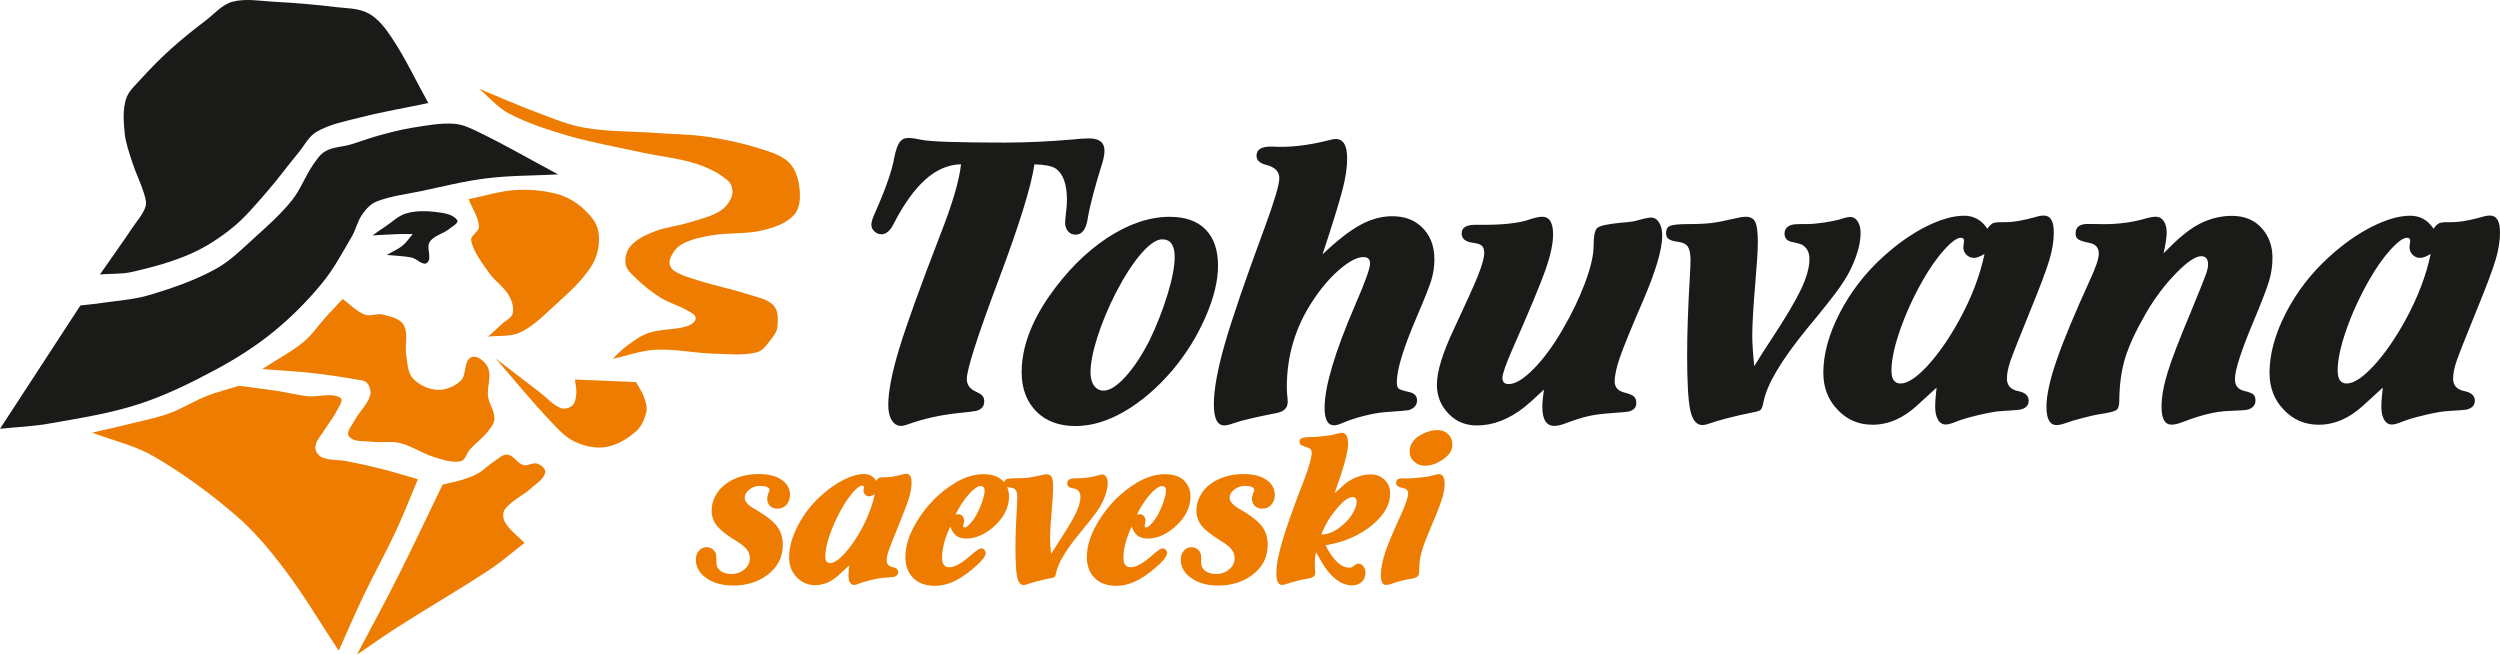
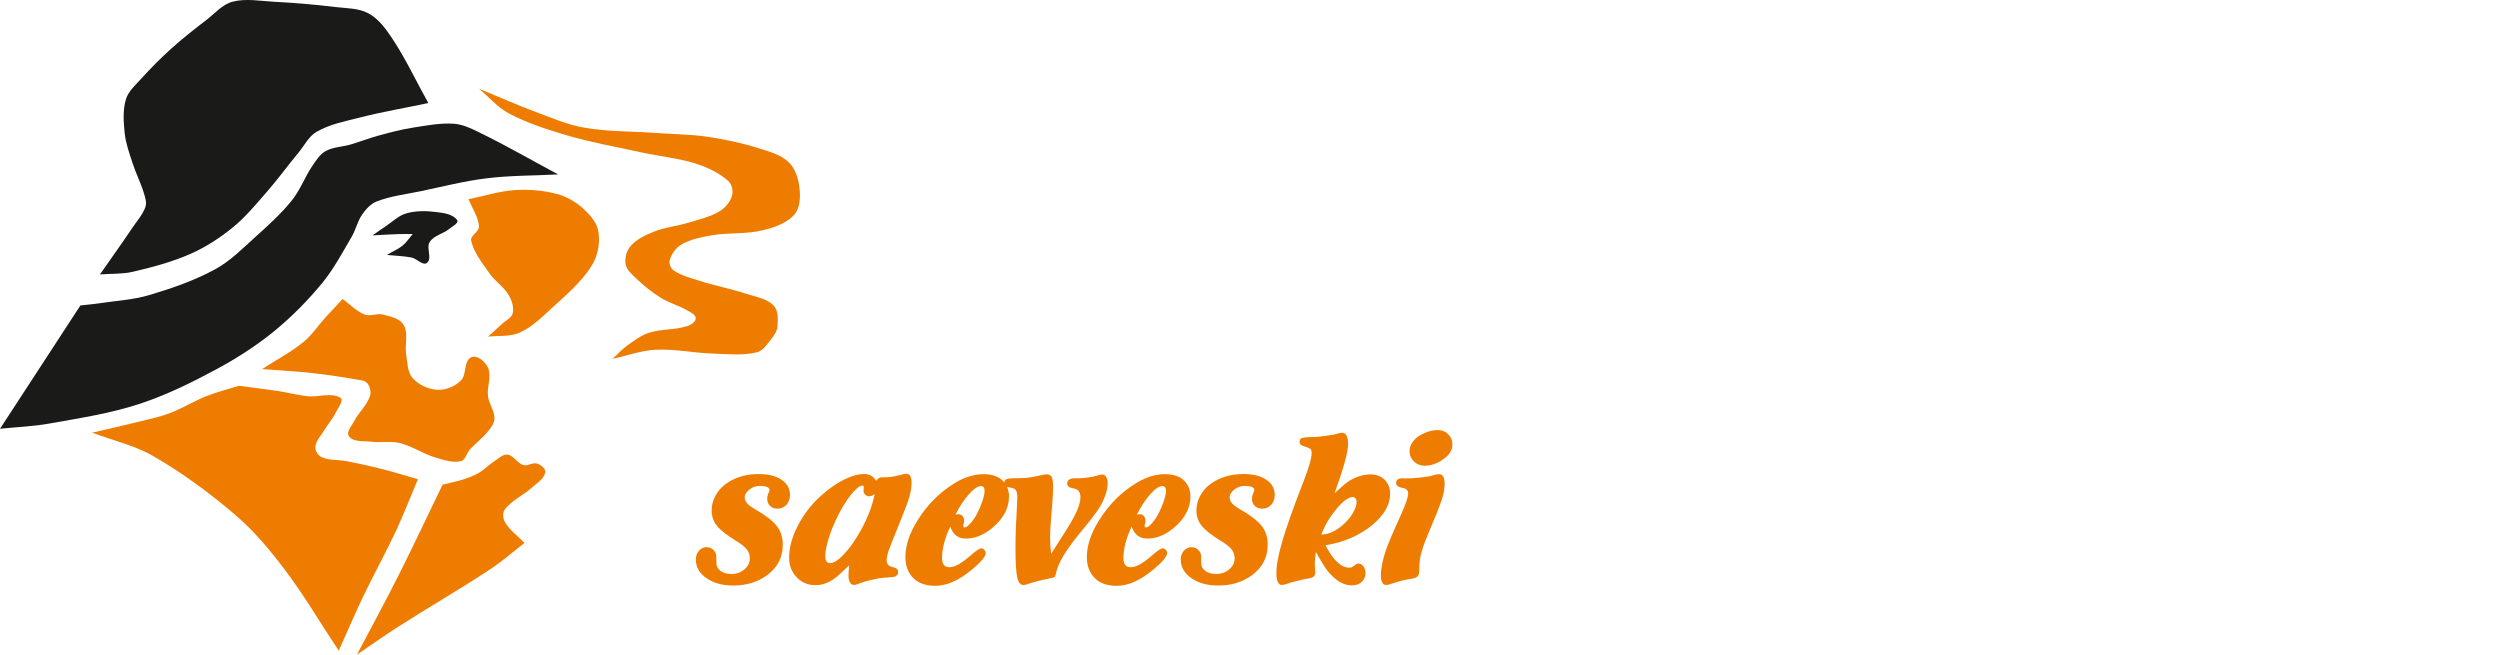
<svg xmlns="http://www.w3.org/2000/svg" version="1.1" id="Layer_1" x="0px" y="0px" viewBox="0 0 340.16 89.07" style="enable-background:new 0 0 340.16 89.07;" xml:space="preserve">
  <style type="text/css">
	.st0{fill-rule:evenodd;clip-rule:evenodd;fill:#EE7C00;}
	.st1{fill-rule:evenodd;clip-rule:evenodd;fill:#1A1A18;}
	.st2{fill:#1A1A18;}
	.st3{fill:#EE7C00;}
</style>
  <g>
    <path class="st0" d="M72.94,15.25c-2.62-0.97-5.18-2.12-7.77-3.18c1.35,1.12,2.51,2.53,4.06,3.36c2.5,1.32,5.23,2.2,7.95,3   c3.3,0.97,6.71,1.56,10.07,2.3c2.53,0.56,5.14,0.78,7.59,1.59c1.53,0.5,3.04,1.23,4.24,2.3c0.5,0.45,0.7,1.29,0.53,1.94   c-0.22,0.85-0.85,1.64-1.59,2.12c-1.27,0.81-2.8,1.14-4.24,1.59c-1.57,0.49-3.24,0.63-4.77,1.24c-1.15,0.46-2.36,1.01-3.18,1.94   c-0.57,0.64-0.84,1.63-0.71,2.47c0.13,0.79,0.84,1.39,1.41,1.94c1.03,0.99,2.15,1.89,3.36,2.65c1.16,0.73,2.53,1.07,3.71,1.77   c0.43,0.25,1.1,0.56,1.06,1.06c-0.04,0.54-0.72,0.9-1.24,1.06c-1.66,0.51-3.47,0.35-5.12,0.88c-1.1,0.36-2.06,1.09-3,1.77   c-0.71,0.51-1.3,1.18-1.94,1.77c1.94-0.41,3.85-1.13,5.83-1.23c2.65-0.14,5.29,0.46,7.95,0.53c1.94,0.05,3.94,0.29,5.83-0.18   c0.85-0.21,1.4-1.08,1.94-1.77c0.41-0.51,0.83-1.11,0.88-1.77c0.07-0.96,0.13-2.13-0.53-2.83c-0.93-0.97-2.43-1.16-3.71-1.59   c-2.09-0.69-4.26-1.09-6.36-1.77c-1.21-0.39-2.49-0.69-3.53-1.41c-0.41-0.29-0.67-0.93-0.53-1.41c0.25-0.85,0.83-1.67,1.59-2.12   c1.22-0.72,2.67-0.99,4.06-1.24c2.33-0.41,4.77-0.13,7.06-0.71c1.53-0.38,3.2-0.93,4.24-2.12c0.79-0.9,0.83-2.34,0.71-3.53   c-0.13-1.26-0.52-2.64-1.41-3.53c-1.06-1.06-2.63-1.49-4.06-1.94c-2.3-0.73-4.68-1.24-7.06-1.59c-2.39-0.35-4.83-0.35-7.24-0.53   c-3.18-0.23-6.4-0.15-9.54-0.71C77.22,16.98,75.08,16.05,72.94,15.25" />
    <path class="st0" d="M18.54,57.46c-1.99,0.5-4,0.94-6,1.41c2.77,1.06,5.73,1.7,8.3,3.18c4.02,2.32,7.79,5.1,11.3,8.12   c2.46,2.12,4.57,4.65,6.53,7.24c2.7,3.55,4.95,7.42,7.42,11.12c1.12-2.47,2.18-4.97,3.35-7.42c1.42-2.97,3.02-5.85,4.42-8.83   c1.08-2.32,2-4.71,3-7.07c-1.65-0.47-3.28-0.99-4.95-1.41c-1.58-0.4-3.17-0.75-4.77-1.06c-1.11-0.22-2.33-0.06-3.35-0.53   c-0.51-0.23-0.94-0.86-0.88-1.41c0.08-0.87,0.79-1.55,1.24-2.3c0.5-0.84,1.17-1.59,1.59-2.47c0.29-0.6,1.12-1.62,0.53-1.94   c-1.29-0.71-2.95-0.02-4.41-0.18c-1.37-0.14-2.7-0.5-4.06-0.71c-1.76-0.26-3.53-0.47-5.3-0.71c-1.47,0.47-2.98,0.84-4.42,1.41   c-1.69,0.67-3.24,1.66-4.94,2.3C21.65,56.77,20.08,57.08,18.54,57.46" />
    <path class="st0" d="M42.38,50.75c-2.23-0.25-4.47-0.35-6.71-0.53c1.88-1.24,3.91-2.28,5.65-3.71c1.16-0.95,1.99-2.25,3-3.36   c0.76-0.83,1.53-1.65,2.3-2.47c1,0.71,1.86,1.68,3,2.12c0.77,0.3,1.68-0.21,2.47,0c1.02,0.27,2.3,0.5,2.83,1.41   c0.68,1.17,0.13,2.72,0.35,4.06c0.18,1.08,0.15,2.36,0.88,3.18c0.82,0.92,2.12,1.52,3.36,1.59c1.13,0.06,2.36-0.45,3.18-1.24   c0.84-0.8,0.37-2.68,1.41-3.18c0.81-0.39,1.94,0.59,2.3,1.41c0.51,1.19-0.16,2.6,0,3.89c0.13,1.03,0.88,1.96,0.88,3   c0,0.66-0.47,1.25-0.88,1.77c-0.72,0.91-1.69,1.61-2.47,2.47c-0.45,0.5-0.58,1.44-1.24,1.59c-1.16,0.26-2.39-0.19-3.53-0.53   c-1.64-0.49-3.1-1.53-4.77-1.94c-1.26-0.31-2.6-0.01-3.89-0.18c-1.02-0.13-2.35,0.09-3-0.71c-0.47-0.58,0.37-1.46,0.71-2.12   c0.61-1.18,1.69-2.1,2.12-3.35c0.2-0.57,0.03-1.31-0.35-1.77c-0.36-0.43-1.04-0.43-1.59-0.53C46.4,51.26,44.4,50.97,42.38,50.75" />
    <path class="st0" d="M63.05,65.23c-0.92,0.3-1.88,0.47-2.83,0.71c-2,4.12-3.94,8.27-6,12.36c-1.82,3.62-3.77,7.18-5.65,10.77   c1.83-1.24,3.62-2.52,5.48-3.71c4.21-2.7,8.55-5.19,12.72-7.95c1.61-1.07,3.06-2.36,4.59-3.53c-0.88-0.94-2-1.71-2.65-2.83   c-0.29-0.51-0.36-1.3,0-1.77c0.92-1.2,2.41-1.82,3.53-2.83c0.71-0.64,1.7-1.19,1.94-2.12c0.14-0.52-0.55-1.06-1.06-1.24   c-0.61-0.22-1.32,0.37-1.94,0.18c-0.81-0.25-1.28-1.3-2.12-1.41c-0.65-0.09-1.21,0.53-1.77,0.88c-0.74,0.47-1.36,1.14-2.12,1.59   C64.51,64.73,63.78,64.99,63.05,65.23" />
-     <path class="st0" d="M76.29,55.52c0.5,0.2,1.19,0.01,1.59-0.35c0.41-0.38,0.47-1.03,0.53-1.59c0.07-0.65-0.12-1.3-0.18-1.94   c2.77,0.12,5.53,0.24,8.3,0.35c0.35,0.65,0.82,1.25,1.06,1.94c0.24,0.68,0.51,1.42,0.35,2.12c-0.22,0.98-0.66,1.99-1.41,2.65   c-1.15,1-2.56,1.86-4.06,2.12c-1.41,0.24-2.94-0.1-4.24-0.71c-1.33-0.62-2.35-1.77-3.35-2.83c-2.59-2.72-4.95-5.65-7.42-8.48   c2,1.53,4,3.07,6,4.59C74.4,54.11,75.2,55.08,76.29,55.52" />
    <path class="st0" d="M68.35,44.04c-0.64,0.6-1.3,1.18-1.94,1.77c1.41-0.18,2.93,0.04,4.24-0.53c1.62-0.71,2.94-1.98,4.24-3.18   c2.01-1.87,4.21-3.66,5.65-6c0.82-1.33,1.13-3.05,0.88-4.59c-0.2-1.26-1.18-2.32-2.12-3.18c-1-0.9-2.23-1.59-3.53-1.94   c-1.83-0.49-3.76-0.64-5.65-0.53c-2.16,0.13-4.24,0.82-6.36,1.24c0.47,1.24,1.33,2.39,1.41,3.71c0.05,0.74-1.22,1.22-1.06,1.94   c0.37,1.65,1.51,3.03,2.47,4.42c0.76,1.1,1.98,1.85,2.65,3c0.42,0.73,0.72,1.65,0.53,2.47C69.61,43.27,68.83,43.58,68.35,44.04" />
    <path class="st1" d="M54.75,33.44c0.55-0.44,0.94-1.06,1.41-1.59c-0.65,0-1.3-0.02-1.94,0c-1.18,0.04-2.35,0.12-3.53,0.18   c0.59-0.41,1.16-0.84,1.77-1.23c0.93-0.61,1.76-1.47,2.83-1.77c1.3-0.37,2.72-0.35,4.06-0.18c1,0.13,2.21,0.26,2.83,1.06   c0.33,0.43-0.64,0.89-1.06,1.24c-0.82,0.67-2.07,0.88-2.65,1.77c-0.52,0.79,0.37,2.21-0.35,2.83c-0.56,0.48-1.39-0.56-2.12-0.71   c-1.1-0.21-2.24-0.24-3.36-0.35C53.33,34.26,54.11,33.95,54.75,33.44" />
    <path class="st1" d="M66.23,24.26c3.22-0.4,6.48-0.35,9.71-0.53c-3.53-1.88-7-3.9-10.6-5.65c-1.12-0.55-2.29-1.14-3.53-1.24   c-1.89-0.14-3.78,0.24-5.65,0.53c-1.55,0.24-3.08,0.65-4.59,1.06c-1.31,0.36-2.58,0.85-3.89,1.24c-1.11,0.32-2.34,0.32-3.36,0.88   c-0.77,0.42-1.27,1.22-1.77,1.94c-1.04,1.52-1.67,3.32-2.83,4.77c-1.46,1.82-3.21,3.39-4.94,4.95c-1.74,1.57-3.42,3.29-5.47,4.41   c-2.83,1.55-5.92,2.61-9.01,3.53c-2.06,0.62-4.23,0.74-6.36,1.06c-1,0.15-2,0.24-3,0.35C7.3,47.16,3.65,52.75,0,58.34   c2.24-0.24,4.5-0.31,6.71-0.71c4.09-0.73,8.23-1.36,12.19-2.65c3.68-1.2,7.19-2.93,10.6-4.77c2.73-1.47,5.37-3.16,7.77-5.12   c2.39-1.95,4.58-4.16,6.53-6.53c1.6-1.94,2.79-4.19,4.06-6.36c0.56-0.96,0.78-2.1,1.41-3c0.5-0.72,1.13-1.44,1.94-1.77   c1.91-0.76,3.99-0.99,6.01-1.41C60.21,25.39,63.19,24.63,66.23,24.26 M49.1,15.96c3.03-0.77,6.12-1.29,9.18-1.94   c-1.65-2.94-3.07-6.02-4.94-8.83c-0.85-1.28-1.83-2.62-3.18-3.36c-1.37-0.75-3.05-0.69-4.59-0.88c-2.76-0.34-5.53-0.57-8.3-0.71   c-1.88-0.1-3.83-0.49-5.65,0c-1.39,0.37-2.39,1.6-3.53,2.47c-1.63,1.25-3.24,2.51-4.77,3.89c-1.42,1.28-2.78,2.64-4.06,4.06   c-0.79,0.88-1.77,1.7-2.12,2.83c-0.45,1.46-0.33,3.07-0.18,4.59c0.14,1.39,0.63,2.73,1.06,4.06c0.46,1.44,1.16,2.79,1.59,4.24   c0.17,0.57,0.37,1.21,0.18,1.77c-0.36,1.05-1.15,1.9-1.77,2.83c-1.44,2.14-2.94,4.24-4.42,6.36c1.47-0.12,2.98-0.02,4.42-0.35   c2.7-0.62,5.41-1.35,7.95-2.47c2.03-0.9,3.92-2.13,5.65-3.53c1.72-1.39,3.14-3.11,4.59-4.77c1.55-1.76,2.92-3.67,4.42-5.47   c0.8-0.96,1.38-2.21,2.47-2.83C44.93,16.87,47.06,16.48,49.1,15.96z" />
-     <path class="st2" d="M330.73,34.55c-0.58,0.35-1.06,0.54-1.44,0.54c-0.4,0-0.74-0.15-1.02-0.43c-0.28-0.28-0.42-0.61-0.42-1.01   c0-0.17,0.02-0.35,0.06-0.54c0.02-0.13,0.03-0.23,0.03-0.31c0.02-0.3-0.13-0.45-0.42-0.45c-0.53,0-1.29,0.55-2.28,1.65   c-1,1.11-1.96,2.48-2.88,4.1c-1.3,2.28-2.33,4.54-3.11,6.77c-0.78,2.24-1.18,4.09-1.18,5.56c0,1.17,0.41,1.75,1.24,1.75   c0.95,0,2.18-0.81,3.67-2.42c1.48-1.61,2.91-3.66,4.29-6.17C328.95,40.53,330.11,37.51,330.73,34.55 M331.12,31.13   c0.27-0.4,0.53-0.66,0.79-0.77c0.27-0.11,0.75-0.14,1.47-0.13c1.17,0.02,2.59-0.22,4.29-0.7c0.43-0.14,0.81-0.2,1.13-0.2   c0.91,0,1.36,0.76,1.36,2.28c0,1.17-0.2,2.42-0.6,3.74c-0.39,1.33-1.26,3.65-2.62,6.96c-1.44,3.56-2.34,5.81-2.67,6.77   c-0.33,0.95-0.49,1.76-0.49,2.43c0,0.93,0.52,1.51,1.55,1.71c0.93,0.19,1.41,0.63,1.41,1.3c0,0.63-0.38,1.03-1.13,1.21   c-0.17,0.04-1.02,0.11-2.54,0.2c-0.69,0.03-1.72,0.21-3.09,0.53c-1.36,0.32-2.37,0.62-3.03,0.88c-0.66,0.28-1.16,0.42-1.5,0.42   c-0.44,0-0.8-0.21-1.05-0.65c-0.26-0.43-0.38-1.02-0.38-1.75c0-0.71,0.07-1.59,0.19-2.62c-0.34,0.3-1.21,1.1-2.62,2.4   c-1.9,1.76-3.93,2.65-6.1,2.65c-1.88,0-3.46-0.67-4.74-2.03c-1.3-1.34-1.95-3.01-1.95-5.05c0-2.52,0.74-5.23,2.22-8.12   c1.49-2.88,3.45-5.43,5.88-7.63c1.92-1.75,3.86-3.12,5.84-4.12c1.98-0.99,3.72-1.49,5.22-1.49   C329.3,29.36,330.35,29.95,331.12,31.13z M294.38,34.47c1.03-1.05,1.83-1.81,2.4-2.28c2.14-1.88,4.45-2.82,6.92-2.82   c1.72,0,3.1,0.59,4.11,1.75c0.93,1.07,1.39,2.39,1.39,3.95c0,1.07-0.15,2.11-0.45,3.13c-0.3,1.01-0.95,2.71-1.94,5.08   c-1.81,4.28-2.72,7.05-2.72,8.32c0,0.87,0.44,1.41,1.33,1.61c0.58,0.13,0.97,0.29,1.17,0.45c0.2,0.17,0.3,0.44,0.3,0.82   c0,0.61-0.33,1.02-0.99,1.24c-0.22,0.08-1.13,0.15-2.71,0.2c-1.72,0.06-3.8,0.56-6.23,1.52c-0.59,0.22-1.08,0.34-1.49,0.34   c-0.91,0-1.36-0.8-1.36-2.4c0-1.36,0.27-2.91,0.81-4.65c0.53-1.75,1.58-4.49,3.15-8.22c1.19-2.9,1.88-4.62,2.07-5.16   c0.2-0.55,0.3-1,0.3-1.36c0-0.75-0.31-1.13-0.93-1.13c-0.79,0-1.95,0.79-3.47,2.36c-1.52,1.57-2.87,3.36-4.04,5.38   c-1.38,2.39-2.32,4.42-2.84,6.11c-0.52,1.69-0.78,3.62-0.8,5.8c0,0.68-0.14,1.12-0.42,1.3c-0.29,0.19-1.09,0.38-2.4,0.57   c-0.39,0.06-1.12,0.22-2.15,0.49c-1.04,0.27-1.74,0.48-2.12,0.63c-0.62,0.22-1.1,0.34-1.43,0.34c-0.93,0-1.39-0.83-1.39-2.48   c0-1.54,0.45-3.64,1.37-6.31c0.91-2.66,2.45-6.34,4.59-11.05c0.77-1.66,1.16-2.82,1.16-3.5c0-0.81-0.44-1.3-1.33-1.46   c-0.71-0.14-1.19-0.29-1.45-0.47c-0.26-0.17-0.38-0.44-0.38-0.8c0-0.87,0.55-1.3,1.64-1.3l2.2,0.03c2.03,0,3.92-0.25,5.65-0.76   c0.59-0.17,1.06-0.25,1.42-0.25c0.45,0,0.81,0.19,1.09,0.59c0.27,0.4,0.4,0.94,0.4,1.61C294.78,32.42,294.64,33.36,294.38,34.47z    M270.02,34.55c-0.58,0.35-1.06,0.54-1.44,0.54c-0.39,0-0.74-0.15-1.02-0.43c-0.28-0.28-0.42-0.61-0.42-1.01   c0-0.17,0.02-0.35,0.06-0.54c0.02-0.13,0.03-0.23,0.03-0.31c0.02-0.3-0.13-0.45-0.42-0.45c-0.53,0-1.29,0.55-2.28,1.65   c-1,1.11-1.96,2.48-2.88,4.1c-1.3,2.28-2.33,4.54-3.11,6.77c-0.78,2.24-1.18,4.09-1.18,5.56c0,1.17,0.41,1.75,1.24,1.75   c0.95,0,2.18-0.81,3.67-2.42c1.48-1.61,2.91-3.66,4.29-6.17C268.25,40.53,269.4,37.51,270.02,34.55z M270.41,31.13   c0.27-0.4,0.53-0.66,0.79-0.77c0.27-0.11,0.75-0.14,1.47-0.13c1.17,0.02,2.59-0.22,4.29-0.7c0.43-0.14,0.81-0.2,1.13-0.2   c0.91,0,1.36,0.76,1.36,2.28c0,1.17-0.2,2.42-0.6,3.74c-0.39,1.33-1.26,3.65-2.62,6.96c-1.44,3.56-2.34,5.81-2.67,6.77   c-0.33,0.95-0.49,1.76-0.49,2.43c0,0.93,0.52,1.51,1.55,1.71c0.93,0.19,1.41,0.63,1.41,1.3c0,0.63-0.38,1.03-1.13,1.21   c-0.17,0.04-1.02,0.11-2.54,0.2c-0.69,0.03-1.72,0.21-3.09,0.53c-1.36,0.32-2.37,0.62-3.02,0.88c-0.66,0.28-1.16,0.42-1.5,0.42   c-0.44,0-0.8-0.21-1.05-0.65c-0.26-0.43-0.39-1.02-0.39-1.75c0-0.71,0.07-1.59,0.19-2.62c-0.34,0.3-1.21,1.1-2.62,2.4   c-1.9,1.76-3.93,2.65-6.1,2.65c-1.88,0-3.46-0.67-4.74-2.03c-1.3-1.34-1.95-3.01-1.95-5.05c0-2.52,0.74-5.23,2.23-8.12   c1.49-2.88,3.45-5.43,5.88-7.63c1.92-1.75,3.86-3.12,5.84-4.12c1.97-0.99,3.72-1.49,5.22-1.49   C268.59,29.36,269.64,29.95,270.41,31.13z M238.69,49.82c0.62-1.02,1.43-2.29,2.43-3.81c1.88-2.86,3.2-5.09,3.95-6.68   c0.75-1.59,1.13-2.95,1.13-4.08c0-0.87-0.3-1.49-0.91-1.89c-0.13-0.12-0.64-0.27-1.52-0.45c-0.64-0.15-0.96-0.52-0.96-1.11   c0-0.69,0.42-1.12,1.27-1.27c0.15-0.03,0.81-0.05,1.97-0.05c0.55,0,1.28-0.08,2.21-0.21c0.92-0.14,1.6-0.28,2.03-0.41   c0.65-0.22,1.15-0.34,1.46-0.34c0.41,0,0.76,0.2,1.02,0.61c0.26,0.41,0.39,0.92,0.39,1.57c0,1.18-0.32,2.53-0.96,4.06   c-0.43,1.07-1.06,2.19-1.88,3.34c-0.81,1.16-2.31,3.05-4.5,5.68c-3.42,4.2-5.38,7.47-5.85,9.83c-0.11,0.6-0.24,0.97-0.39,1.13   c-0.14,0.15-0.51,0.27-1.1,0.37c-2.59,0.53-4.62,1.06-6.1,1.58c-0.26,0.1-0.52,0.14-0.76,0.14c-0.79,0-1.33-0.66-1.63-2   c-0.29-1.34-0.43-3.85-0.43-7.56c0-3,0.13-6.55,0.37-10.66c0.06-1,0.09-1.73,0.09-2.21c0-0.87-0.12-1.47-0.36-1.83   c-0.23-0.36-0.66-0.58-1.3-0.66c-0.65-0.09-1.08-0.22-1.31-0.39c-0.24-0.16-0.36-0.44-0.36-0.79c0-0.5,0.18-0.84,0.55-1   c0.37-0.15,1.16-0.24,2.36-0.24c1.37,0,2.47-0.05,3.28-0.15c0.82-0.1,1.94-0.32,3.37-0.66c0.52-0.13,0.94-0.19,1.26-0.19   c0.65,0,1.08,0.23,1.31,0.7c0.24,0.47,0.36,1.38,0.36,2.71c0,1.16-0.12,3.01-0.34,5.56c-0.28,3.28-0.42,5.7-0.42,7.28   C238.43,46.84,238.52,48.2,238.69,49.82z M210.07,53.01c-1.04,0.99-1.92,1.79-2.63,2.37c-2.13,1.68-4.29,2.51-6.49,2.51   c-1.74,0-3.16-0.68-4.23-2.03c-0.81-0.99-1.21-2.19-1.21-3.55c0-1.75,0.77-4.27,2.31-7.53c1.6-3.41,2.69-5.83,3.27-7.25   c0.57-1.44,0.86-2.47,0.86-3.11c0-0.47-0.12-0.8-0.34-1c-0.23-0.19-0.66-0.33-1.3-0.4c-0.95-0.14-1.43-0.56-1.43-1.27   c0-0.83,0.7-1.21,2.11-1.16c3.33,0.04,5.7-0.21,7.12-0.73c0.75-0.24,1.32-0.37,1.72-0.37c0.99,0,1.49,0.8,1.49,2.4   c0,1.26-0.35,2.88-1.04,4.85c-0.7,1.98-2.21,5.59-4.52,10.84c-0.89,2.03-1.33,3.3-1.33,3.83c0,0.57,0.28,0.85,0.85,0.85   c0.91,0,2.03-0.69,3.4-2.07c1.36-1.39,2.69-3.19,3.96-5.4c1.24-2.13,2.25-4.23,3.03-6.31c0.77-2.08,1.16-3.75,1.16-4.98   c0-1.38,0.17-2.21,0.52-2.5c0.35-0.29,1.4-0.52,3.15-0.69c1.31-0.1,2.09-0.22,2.34-0.34c0.81-0.22,1.4-0.35,1.75-0.37   c0.47-0.02,0.85,0.2,1.15,0.67c0.29,0.46,0.43,1.06,0.43,1.79c0,1.86-0.87,4.81-2.6,8.83c-1.56,3.61-2.6,6.15-3.11,7.59   c-0.51,1.45-0.76,2.59-0.76,3.42c0,0.79,0.45,1.3,1.36,1.52c0.62,0.16,1.04,0.33,1.25,0.52c0.22,0.2,0.33,0.51,0.33,0.93   c0,0.58-0.35,0.95-1.04,1.13c-0.17,0.04-1,0.12-2.49,0.22c-1.28,0.1-2.3,0.23-3.07,0.42c-0.78,0.17-1.88,0.53-3.3,1.06   c-0.47,0.16-0.89,0.25-1.24,0.25c-1.09,0-1.64-0.85-1.64-2.54C209.84,54.95,209.92,54.16,210.07,53.01z M179.95,34.61   c1.96-1.87,3.67-3.2,5.13-4c1.46-0.8,2.92-1.19,4.36-1.19c1.6,0,2.91,0.46,3.92,1.39c1.2,1.09,1.81,2.58,1.81,4.48   c0,0.98-0.15,1.93-0.42,2.84c-0.28,0.9-0.93,2.55-1.95,4.92c-1.82,4.23-2.74,7.21-2.74,8.92c0,0.47,0.08,0.77,0.24,0.9   c0.15,0.14,0.64,0.3,1.47,0.48c0.69,0.15,1.04,0.53,1.04,1.13c0,0.61-0.35,1.04-1.04,1.3c-0.15,0.06-1.29,0.16-3.42,0.31   c-0.77,0.06-1.71,0.23-2.81,0.51c-1.12,0.28-2.05,0.6-2.82,0.93c-0.51,0.22-0.91,0.34-1.19,0.34c-0.87,0-1.3-0.79-1.3-2.37   c0-2.92,1.4-7.6,4.18-14.05c1.34-3.08,2.01-4.95,2.01-5.59c0-0.59-0.3-0.88-0.91-0.88c-0.85,0-1.93,0.56-3.24,1.68   c-1.31,1.13-2.51,2.53-3.62,4.22c-2.38,3.57-3.56,7.51-3.56,11.8c0,0.28,0.01,0.57,0.03,0.85c0.06,0.51,0.09,0.9,0.09,1.16   c0,0.83-0.53,1.34-1.58,1.52c-2.8,0.55-4.71,1-5.73,1.36c-0.54,0.2-0.98,0.31-1.33,0.31c-0.93,0-1.41-0.95-1.41-2.85   c0-2.01,0.5-4.76,1.49-8.23c1-3.47,2.79-8.72,5.39-15.73c1.36-3.69,2.03-5.96,2.03-6.83c0-0.91-0.6-1.51-1.8-1.81   c-0.87-0.22-1.3-0.63-1.3-1.24c0-0.9,0.74-1.31,2.23-1.24c2.24,0.13,4.77-0.15,7.59-0.87c0.4-0.11,0.72-0.17,0.96-0.17   c1.03,0,1.55,0.88,1.55,2.62c0,1.22-0.2,2.64-0.62,4.24C182.28,27.35,181.37,30.3,179.95,34.61z M158.29,32.57   c-0.81-0.08-1.79,0.55-2.95,1.86c-1.16,1.32-2.33,3.13-3.52,5.42c-1.03,2.01-1.86,4.02-2.5,6c-0.63,1.98-0.94,3.59-0.94,4.82   c0,0.75,0.16,1.36,0.49,1.81c0.33,0.45,0.76,0.67,1.29,0.67c0.84,0,1.84-0.64,3-1.92c1.16-1.28,2.25-2.95,3.29-5   c0.93-1.93,1.73-3.97,2.4-6.13c0.66-2.17,0.98-3.87,0.98-5.12C159.84,33.45,159.32,32.64,158.29,32.57z M159.15,29.5   c2.13,0,3.76,0.58,4.88,1.72c1.13,1.15,1.7,2.79,1.7,4.94c0,2.07-0.58,4.41-1.72,7.02c-1.15,2.62-2.65,5.03-4.51,7.23   c-2.07,2.41-4.25,4.27-6.53,5.59c-2.29,1.32-4.5,1.97-6.62,1.97c-2.21,0-3.95-0.63-5.25-1.89c-1.4-1.36-2.09-3.18-2.09-5.45   c0-3.27,1.24-6.7,3.73-10.31c2.33-3.34,4.96-5.99,7.88-7.93C153.55,30.47,156.39,29.5,159.15,29.5z M140.75,22.36   c-0.43,2.96-2.02,8.1-4.77,15.44c-2.96,7.86-4.43,12.45-4.43,13.75c0,0.79,0.4,1.36,1.19,1.72c0.49,0.22,0.81,0.42,0.96,0.61   c0.14,0.17,0.22,0.42,0.22,0.74c0,0.68-0.38,1.11-1.16,1.3c-0.15,0.04-1.01,0.15-2.57,0.31c-2.31,0.25-4.52,0.74-6.63,1.5   c-0.39,0.14-0.71,0.22-0.95,0.22c-0.53,0-0.95-0.25-1.27-0.76c-0.32-0.51-0.48-1.2-0.48-2.06c0-1.86,0.5-4.43,1.49-7.69   c1-3.27,2.84-8.38,5.53-15.35c1.7-4.31,2.65-7.55,2.88-9.74c-1.71,0.04-3.32,0.72-4.83,2.06c-1.5,1.34-2.95,3.34-4.33,6.04   c-0.48,0.95-1.04,1.43-1.66,1.43c-0.37,0-0.68-0.13-0.96-0.39c-0.28-0.26-0.42-0.56-0.42-0.91c0-0.4,0.18-0.96,0.54-1.71   c1.47-3.35,2.33-5.85,2.59-7.5c0.21-0.98,0.45-1.66,0.72-2.03c0.27-0.37,0.66-0.57,1.18-0.57c0.45,0,1.06,0.09,1.83,0.26   c1.19,0.24,4.92,0.37,11.2,0.37c3.08,0,6.18-0.15,9.29-0.42c0.93-0.1,1.69-0.15,2.28-0.15c1.4,0,2.09,0.56,2.09,1.67   c0,0.43-0.09,0.93-0.25,1.52c-1.08,3.44-1.75,6.01-2.03,7.71c-0.22,1.46-0.77,2.2-1.64,2.2c-0.43,0-0.78-0.15-1.04-0.46   c-0.26-0.32-0.4-0.7-0.4-1.18c0-0.22,0.06-0.79,0.16-1.7c0.06-0.46,0.09-0.92,0.09-1.38c0-2.17-0.52-3.59-1.55-4.29   C143.11,22.59,142.15,22.4,140.75,22.36z" />
    <path class="st3" d="M195.64,58.52c0.56,0,1.03,0.19,1.41,0.56c0.38,0.37,0.57,0.84,0.57,1.4c0,0.69-0.33,1.3-0.99,1.81   c-0.91,0.72-1.83,1.08-2.77,1.08c-0.58,0-1.07-0.19-1.47-0.58c-0.4-0.38-0.6-0.85-0.6-1.42c0-0.39,0.12-0.77,0.37-1.15   c0.25-0.38,0.57-0.7,0.98-0.95C194.01,58.77,194.84,58.51,195.64,58.52 M190.87,65.08l0.36,0.02c0.61,0,1.3-0.04,2.08-0.13   c0.77-0.08,1.33-0.18,1.67-0.29c0.36-0.11,0.63-0.16,0.8-0.16c0.52,0,0.78,0.44,0.78,1.31c0,0.67-0.13,1.41-0.41,2.23   c-0.27,0.82-0.92,2.44-1.94,4.85c-0.42,1-0.71,1.84-0.87,2.51c-0.16,0.67-0.24,1.4-0.23,2.2c0,0.38-0.08,0.65-0.24,0.81   c-0.17,0.16-0.5,0.28-0.98,0.35c-0.71,0.09-1.59,0.31-2.64,0.68c-0.26,0.09-0.48,0.13-0.65,0.13c-0.47,0-0.71-0.44-0.71-1.31   c0-0.95,0.23-2.1,0.69-3.44c0.29-0.84,0.96-2.43,2.03-4.77c0.66-1.47,0.99-2.44,0.99-2.92c0-0.42-0.25-0.68-0.75-0.76   c-0.59-0.1-0.89-0.33-0.89-0.68C189.97,65.27,190.27,65.06,190.87,65.08z M179.78,72.73c1.05,0,2.13-0.52,3.22-1.57   c0.47-0.45,0.86-0.94,1.15-1.48c0.29-0.54,0.44-1.01,0.44-1.42c0-0.17-0.05-0.32-0.15-0.44c-0.1-0.13-0.23-0.19-0.38-0.19   c-0.57,0-1.3,0.53-2.2,1.6C180.96,70.31,180.26,71.47,179.78,72.73z M180.35,74.19c1.05,2.04,2.13,3.05,3.23,3.05   c0.15,0,0.26-0.02,0.33-0.05c0.07-0.03,0.25-0.15,0.52-0.35c0.15-0.11,0.29-0.16,0.42-0.16c0.25,0,0.47,0.13,0.66,0.38   c0.18,0.25,0.28,0.55,0.28,0.88c0,0.51-0.17,0.92-0.51,1.24c-0.34,0.31-0.78,0.47-1.33,0.47c-1.15,0-2.25-0.66-3.31-1.97   c-0.32-0.39-0.85-1.24-1.58-2.57c-0.11,0.49-0.16,1.11-0.16,1.85c0,0.21,0.01,0.39,0.03,0.51c0.02,0.2,0.03,0.37,0.03,0.5   c0,0.43-0.35,0.68-1.07,0.76c-0.26,0.04-0.73,0.14-1.4,0.31c-0.67,0.16-1.14,0.3-1.39,0.4c-0.27,0.1-0.49,0.15-0.66,0.15   c-0.51,0-0.77-0.53-0.77-1.59c0-1.1,0.28-2.59,0.84-4.47c0.55-1.88,1.53-4.63,2.94-8.25c0.68-1.77,1.02-2.99,1.02-3.65   c0-0.28-0.06-0.47-0.19-0.56c-0.12-0.09-0.47-0.23-1.02-0.41c-0.29-0.09-0.44-0.28-0.44-0.56c0-0.25,0.11-0.41,0.34-0.5   c0.23-0.08,0.67-0.13,1.33-0.13c0.46,0,1.06-0.05,1.8-0.15c0.74-0.1,1.31-0.2,1.71-0.32c0.27-0.08,0.48-0.12,0.64-0.12   c0.24,0,0.43,0.14,0.58,0.41c0.14,0.27,0.21,0.64,0.21,1.09c0,1.09-0.61,3.34-1.85,6.74c0.2-0.17,0.62-0.54,1.24-1.11   c0.47-0.44,1.05-0.79,1.71-1.06c0.67-0.27,1.32-0.4,1.95-0.4c0.78,0,1.42,0.24,1.92,0.73c0.5,0.49,0.75,1.11,0.75,1.87   c0,1.5-0.8,2.91-2.39,4.25C184.99,72.86,182.86,73.79,180.35,74.19z M169.39,66.11c-0.54,0-1.01,0.16-1.42,0.48   c-0.44,0.33-0.66,0.71-0.66,1.14c0,0.5,0.44,1.01,1.31,1.5c1.46,0.83,2.47,1.6,3.03,2.31c0.56,0.71,0.84,1.56,0.84,2.56   c0,1.72-0.71,3.1-2.13,4.16c-1.28,0.94-2.82,1.41-4.61,1.41c-1.57,0-2.84-0.38-3.83-1.14c-0.84-0.65-1.26-1.45-1.26-2.4   c0-0.47,0.14-0.87,0.42-1.19c0.28-0.32,0.63-0.49,1.03-0.49c0.45,0,0.82,0.18,1.08,0.54c0.12,0.17,0.19,0.33,0.22,0.47   c0.02,0.14,0.03,0.54,0.03,1.2c0.01,0.42,0.2,0.76,0.58,1.03c0.37,0.27,0.86,0.41,1.45,0.41c0.7,0,1.3-0.21,1.78-0.63   c0.49-0.42,0.74-0.92,0.74-1.51c0-0.45-0.14-0.85-0.41-1.2c-0.27-0.35-0.75-0.73-1.42-1.14c-1.29-0.79-2.18-1.48-2.65-2.08   c-0.48-0.59-0.72-1.29-0.72-2.08c0-0.68,0.16-1.34,0.5-1.97c0.33-0.63,0.79-1.17,1.38-1.61c1.24-0.92,2.75-1.38,4.52-1.38   c1.3,0,2.34,0.25,3.1,0.77c0.77,0.51,1.16,1.21,1.16,2.08c0,0.53-0.16,0.97-0.48,1.33c-0.32,0.35-0.72,0.53-1.21,0.53   c-0.42,0-0.76-0.12-1.02-0.37c-0.26-0.25-0.39-0.58-0.39-0.98c0-0.26,0.08-0.57,0.24-0.93c0.05-0.12,0.08-0.21,0.08-0.28   C170.65,66.3,170.23,66.13,169.39,66.11z M154.69,70.03c0.17-0.04,0.31-0.06,0.42-0.06c0.21,0,0.38,0.08,0.53,0.25   c0.14,0.17,0.22,0.37,0.22,0.62c0,0.12-0.02,0.24-0.05,0.36c-0.05,0.16-0.07,0.27-0.07,0.34c0,0.15,0.07,0.23,0.21,0.23   c0.18,0,0.44-0.19,0.77-0.56c0.34-0.37,0.64-0.82,0.91-1.33c0.28-0.53,0.52-1.1,0.72-1.7c0.2-0.6,0.3-1.07,0.3-1.4   c0-0.43-0.18-0.64-0.53-0.64c-0.42,0-0.98,0.39-1.68,1.18C155.76,68.12,155.17,69.02,154.69,70.03z M153.98,71.64   c-0.75,1.59-1.12,3.01-1.12,4.25c0,0.86,0.32,1.29,0.96,1.29c0.4,0,0.84-0.13,1.32-0.41c0.48-0.27,1.1-0.74,1.86-1.41   c0.58-0.5,0.98-0.75,1.2-0.75c0.15,0,0.29,0.07,0.41,0.2c0.13,0.13,0.19,0.28,0.19,0.43c0,0.47-0.62,1.22-1.86,2.25   c-0.92,0.76-1.79,1.32-2.61,1.68c-0.81,0.36-1.62,0.54-2.42,0.54c-1.36,0-2.4-0.41-3.1-1.21c-0.62-0.7-0.93-1.6-0.93-2.69   c0-1.57,0.55-3.24,1.67-5.03c1.33-2.13,3.02-3.82,5.07-5.06c1.32-0.8,2.62-1.2,3.89-1.2c1.14,0,2.01,0.29,2.6,0.87   c0.58,0.58,0.87,1.3,0.87,2.16c0,1.59-0.77,3.03-2.31,4.31c-1.15,0.95-2.33,1.42-3.53,1.42C155.06,73.29,154.34,72.74,153.98,71.64   z M143.02,75.36c0.33-0.54,0.76-1.22,1.29-2.03c1-1.52,1.7-2.71,2.1-3.55c0.4-0.85,0.6-1.57,0.6-2.17c0-0.46-0.16-0.79-0.48-1   c-0.07-0.06-0.34-0.14-0.81-0.24c-0.34-0.08-0.51-0.28-0.51-0.59c0-0.37,0.23-0.59,0.68-0.68c0.08-0.02,0.43-0.03,1.05-0.03   c0.29,0,0.68-0.04,1.17-0.11c0.49-0.08,0.85-0.15,1.08-0.22c0.35-0.12,0.61-0.18,0.78-0.18c0.22,0,0.41,0.11,0.54,0.32   c0.14,0.22,0.21,0.49,0.21,0.83c0,0.63-0.17,1.35-0.51,2.16c-0.23,0.57-0.56,1.16-1,1.78c-0.43,0.61-1.23,1.62-2.39,3.02   c-1.82,2.23-2.86,3.98-3.11,5.22c-0.06,0.32-0.13,0.52-0.21,0.6c-0.08,0.08-0.27,0.14-0.58,0.19c-1.38,0.28-2.46,0.56-3.24,0.84   c-0.14,0.05-0.28,0.08-0.41,0.08c-0.42,0-0.71-0.35-0.87-1.06c-0.15-0.71-0.23-2.05-0.23-4.02c0-1.59,0.07-3.48,0.2-5.67   c0.03-0.53,0.05-0.92,0.05-1.17c0-0.46-0.06-0.78-0.19-0.97c-0.12-0.19-0.35-0.31-0.69-0.35c-0.34-0.05-0.57-0.12-0.7-0.21   c-0.13-0.09-0.19-0.23-0.19-0.42c0-0.27,0.1-0.44,0.29-0.53c0.19-0.08,0.62-0.13,1.25-0.13c0.73,0,1.31-0.02,1.75-0.08   c0.44-0.05,1.03-0.17,1.79-0.35c0.28-0.07,0.5-0.1,0.67-0.1c0.34,0,0.57,0.12,0.7,0.37c0.13,0.25,0.19,0.73,0.19,1.44   c0,0.62-0.06,1.6-0.18,2.96c-0.15,1.74-0.23,3.03-0.23,3.87C142.88,73.77,142.92,74.5,143.02,75.36z M130.01,70.03   c0.17-0.04,0.31-0.06,0.42-0.06c0.21,0,0.38,0.08,0.53,0.25c0.14,0.17,0.22,0.37,0.22,0.62c0,0.12-0.02,0.24-0.05,0.36   c-0.05,0.16-0.07,0.27-0.07,0.34c0,0.15,0.07,0.23,0.21,0.23c0.18,0,0.44-0.19,0.77-0.56c0.34-0.37,0.64-0.82,0.91-1.33   c0.28-0.53,0.52-1.1,0.72-1.7c0.2-0.6,0.3-1.07,0.3-1.4c0-0.43-0.17-0.64-0.53-0.64c-0.42,0-0.98,0.39-1.68,1.18   C131.08,68.12,130.49,69.02,130.01,70.03z M129.3,71.64c-0.75,1.59-1.12,3.01-1.12,4.25c0,0.86,0.32,1.29,0.96,1.29   c0.4,0,0.84-0.13,1.32-0.41c0.48-0.27,1.1-0.74,1.86-1.41c0.59-0.5,0.98-0.75,1.2-0.75c0.15,0,0.29,0.07,0.41,0.2   c0.13,0.13,0.19,0.28,0.19,0.43c0,0.47-0.62,1.22-1.86,2.25c-0.92,0.76-1.79,1.32-2.61,1.68c-0.81,0.36-1.62,0.54-2.42,0.54   c-1.36,0-2.4-0.41-3.11-1.21c-0.62-0.7-0.93-1.6-0.93-2.69c0-1.57,0.55-3.24,1.67-5.03c1.33-2.13,3.02-3.82,5.07-5.06   c1.32-0.8,2.62-1.2,3.89-1.2c1.14,0,2.01,0.29,2.6,0.87c0.58,0.58,0.87,1.3,0.87,2.16c0,1.59-0.77,3.03-2.31,4.31   c-1.15,0.95-2.33,1.42-3.53,1.42C130.38,73.29,129.66,72.74,129.3,71.64z M119.02,67.24c-0.31,0.19-0.56,0.29-0.76,0.29   c-0.21,0-0.4-0.08-0.54-0.23c-0.15-0.15-0.23-0.33-0.23-0.54c0-0.09,0.01-0.18,0.03-0.29c0.01-0.07,0.02-0.12,0.02-0.16   c0.01-0.16-0.07-0.24-0.23-0.24c-0.28,0-0.69,0.29-1.21,0.88c-0.53,0.59-1.04,1.32-1.53,2.18c-0.69,1.22-1.24,2.41-1.65,3.6   c-0.42,1.19-0.63,2.18-0.63,2.96c0,0.62,0.22,0.93,0.66,0.93c0.51,0,1.16-0.43,1.95-1.28c0.79-0.86,1.55-1.95,2.28-3.28   C118.08,70.42,118.69,68.81,119.02,67.24z M119.23,65.42c0.14-0.22,0.28-0.35,0.42-0.41c0.14-0.06,0.4-0.08,0.78-0.07   c0.62,0.01,1.38-0.12,2.28-0.37c0.23-0.07,0.43-0.11,0.6-0.11c0.48,0,0.72,0.4,0.72,1.21c0,0.62-0.11,1.29-0.32,1.99   c-0.21,0.71-0.67,1.94-1.39,3.7c-0.77,1.89-1.25,3.09-1.42,3.6c-0.17,0.51-0.26,0.94-0.26,1.29c0,0.5,0.28,0.8,0.82,0.91   c0.5,0.1,0.75,0.33,0.75,0.69c0,0.33-0.2,0.55-0.6,0.65c-0.09,0.02-0.54,0.06-1.35,0.11c-0.37,0.02-0.92,0.11-1.64,0.28   c-0.72,0.17-1.26,0.33-1.61,0.47c-0.35,0.15-0.62,0.23-0.8,0.23c-0.24,0-0.43-0.11-0.56-0.34c-0.14-0.23-0.2-0.54-0.2-0.93   c0-0.38,0.03-0.85,0.1-1.39c-0.18,0.16-0.65,0.58-1.39,1.28c-1.01,0.94-2.09,1.41-3.24,1.41c-1,0-1.84-0.36-2.52-1.08   c-0.69-0.71-1.03-1.6-1.03-2.68c0-1.34,0.39-2.78,1.18-4.32c0.79-1.53,1.83-2.89,3.13-4.06c1.02-0.93,2.05-1.66,3.1-2.19   c1.05-0.53,1.98-0.79,2.78-0.79C118.26,64.48,118.82,64.79,119.23,65.42z M103.41,66.11c-0.54,0-1.01,0.16-1.42,0.48   c-0.44,0.33-0.66,0.71-0.66,1.14c0,0.5,0.44,1.01,1.31,1.5c1.46,0.83,2.47,1.6,3.03,2.31c0.56,0.71,0.84,1.56,0.84,2.56   c0,1.72-0.71,3.1-2.13,4.16c-1.28,0.94-2.82,1.41-4.61,1.41c-1.57,0-2.84-0.38-3.83-1.14c-0.84-0.65-1.26-1.45-1.26-2.4   c0-0.47,0.14-0.87,0.42-1.19c0.28-0.32,0.63-0.49,1.04-0.49c0.45,0,0.81,0.18,1.08,0.54c0.12,0.17,0.19,0.33,0.22,0.47   c0.03,0.14,0.04,0.54,0.04,1.2c0.01,0.42,0.21,0.76,0.58,1.03c0.37,0.27,0.86,0.41,1.45,0.41c0.7,0,1.3-0.21,1.78-0.63   c0.49-0.42,0.74-0.92,0.74-1.51c0-0.45-0.14-0.85-0.41-1.2c-0.27-0.35-0.75-0.73-1.42-1.14c-1.29-0.79-2.18-1.48-2.65-2.08   c-0.48-0.59-0.72-1.29-0.72-2.08c0-0.68,0.16-1.34,0.5-1.97c0.33-0.63,0.79-1.17,1.38-1.61c1.24-0.92,2.75-1.38,4.52-1.38   c1.3,0,2.34,0.25,3.1,0.77c0.77,0.51,1.16,1.21,1.16,2.08c0,0.53-0.16,0.97-0.48,1.33c-0.32,0.35-0.72,0.53-1.21,0.53   c-0.42,0-0.76-0.12-1.02-0.37c-0.26-0.25-0.39-0.58-0.39-0.98c0-0.26,0.08-0.57,0.24-0.93c0.05-0.12,0.08-0.21,0.08-0.28   C104.67,66.3,104.25,66.13,103.41,66.11z" />
  </g>
</svg>